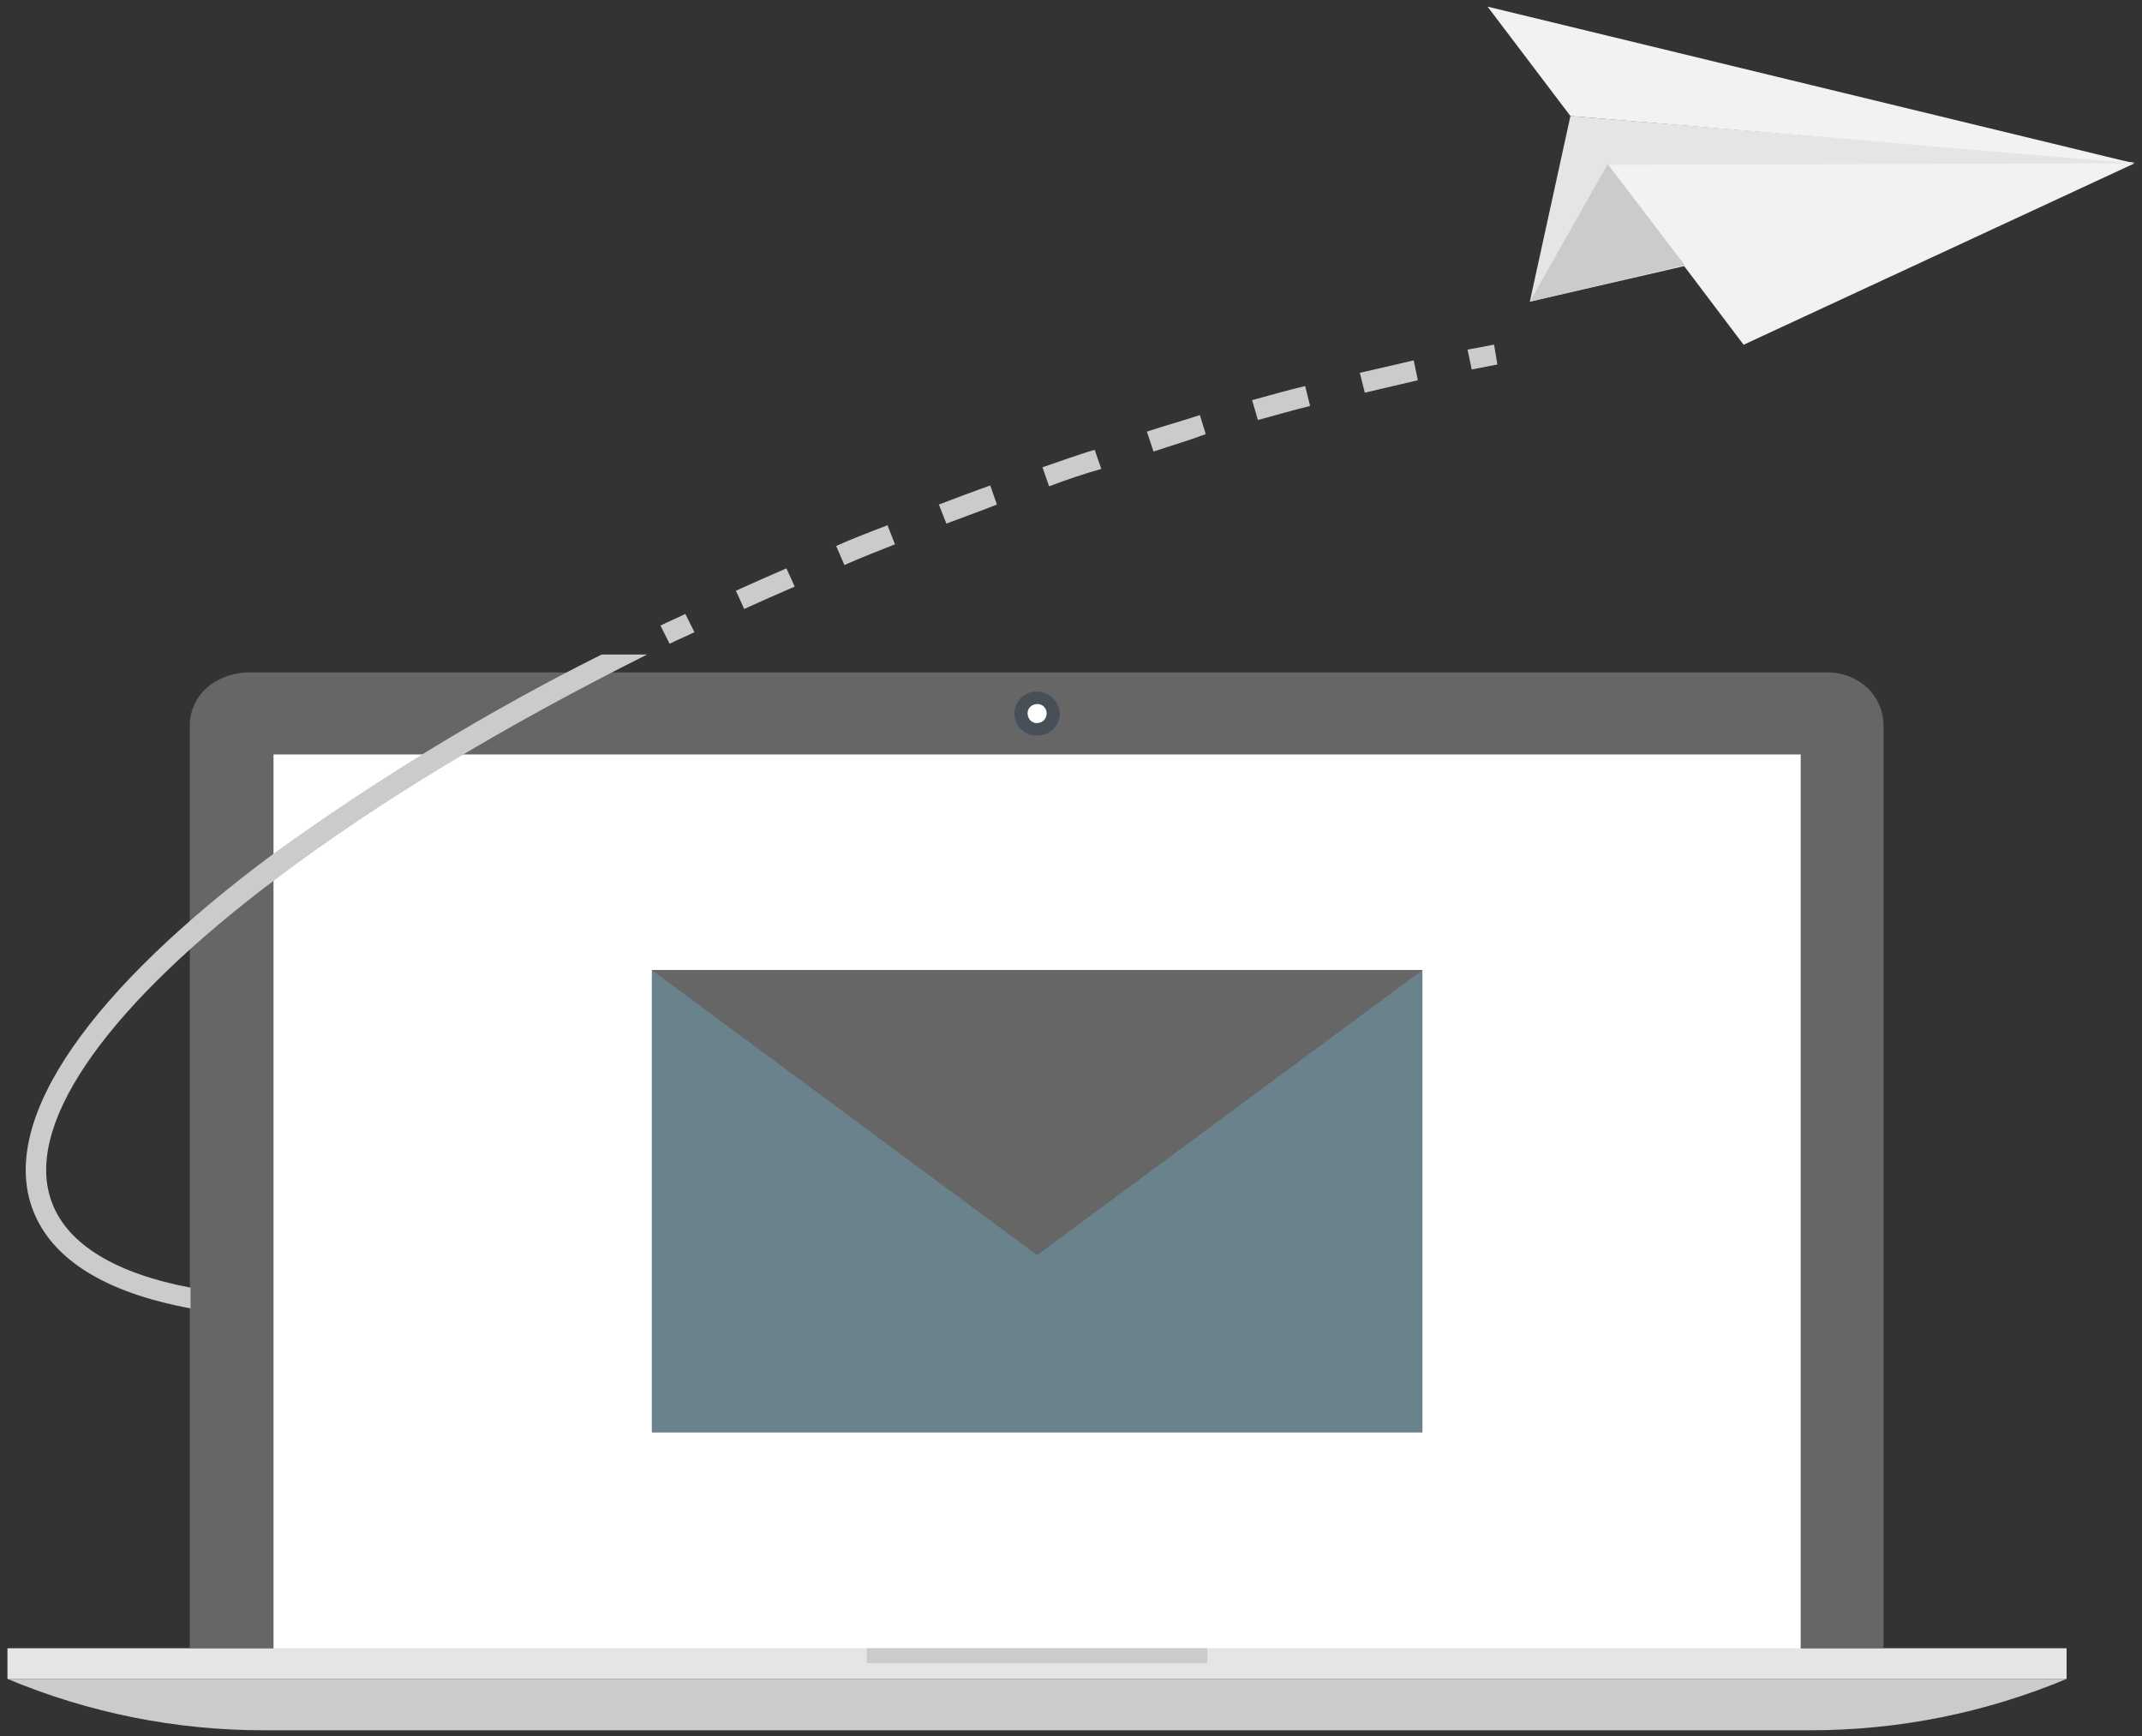
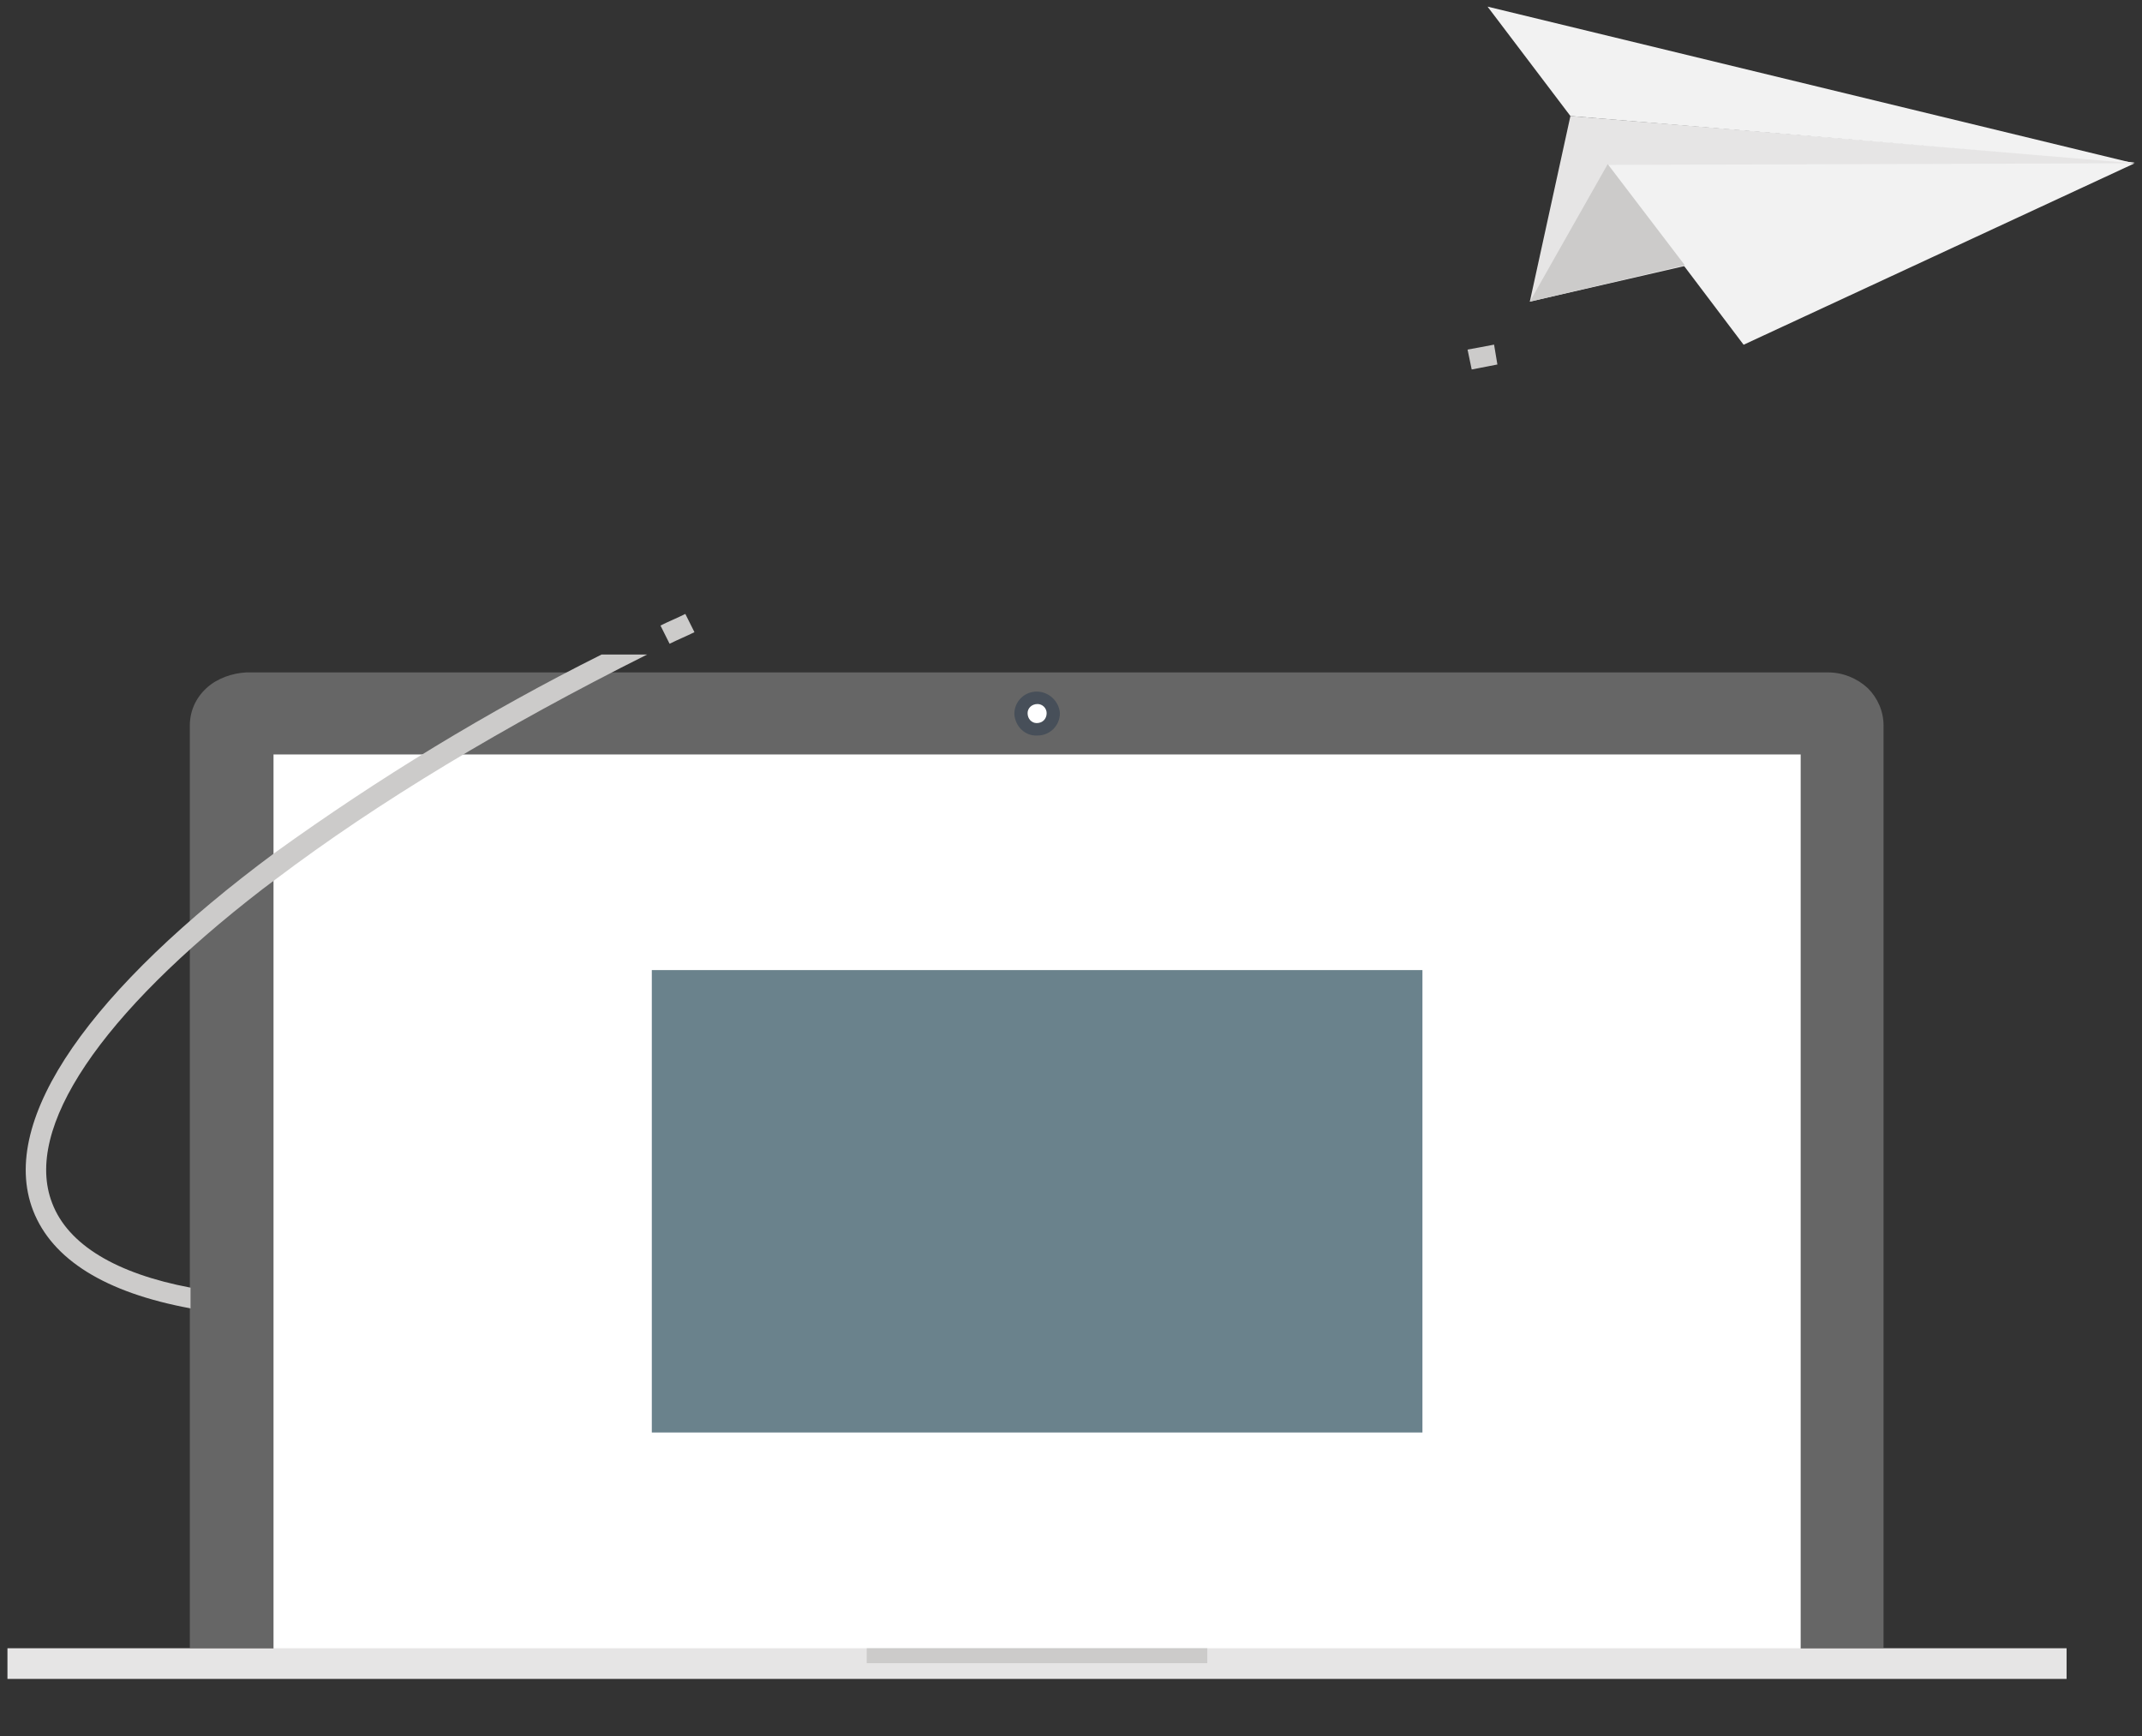
<svg xmlns="http://www.w3.org/2000/svg" version="1.1" id="Layer_1" x="0px" y="0px" viewBox="0 0 258.5 209.5" style="enable-background:new 0 0 258.5 209.5;" xml:space="preserve">
  <rect x="0" y="0" width="258.5" height="209.5" fill="#333333" stroke="none" />
  <style type="text/css">
	.st0{fill:#666666;}
	.st1{fill:#474F59;}
	.st2{fill:#FFFFFF;}
	.st3{fill:#6A828C;}
	.st4{fill:#CCCBCA;}
	.st5{fill:#E6E5E5;}
	.st6{fill:#F2F2F2;}
</style>
  <g transform="translate(-406.002 -3128.617)">
    <g transform="translate(743.832 3789.437)">
      <g transform="translate(-337.831 -579.778)">
        <g transform="translate(22.21)">
          <path class="st0" d="M203.2,2c-1.3-1.2-3-1.9-4.8-1.9H7.5C5.8,0.2,4,0.8,2.7,2c-1.3,1.2-2,2.8-2,4.5v111.3h204.4V6.5      C205.1,4.8,204.4,3.2,203.2,2z" />
          <g transform="translate(100.202 2.215)">
            <path class="st1" d="M5.5,2.8c0,1.5-1.2,2.7-2.7,2.7c0,0,0,0,0,0C1.3,5.6,0.1,4.4,0,2.9c0,0,0,0,0,0c0-1.5,1.2-2.7,2.7-2.7       c0,0,0,0,0,0C4.2,0.2,5.4,1.4,5.5,2.8C5.5,2.8,5.5,2.8,5.5,2.8z" />
            <path class="st2" d="M3.9,2.8C3.9,3.5,3.4,4,2.7,4l0,0C2.1,4,1.6,3.5,1.6,2.8c0-0.6,0.5-1.1,1.2-1.1C3.4,1.7,3.9,2.2,3.9,2.8z" />
          </g>
          <rect x="10.8" y="10" class="st2" width="184.3" height="107.9" />
          <g transform="translate(56.053 36.121)">
            <rect x="0.4" y="-0.1" class="st3" width="93" height="55.8" />
-             <path class="st0" d="M0.4-0.1l46.5,34.4L93.4-0.1H0.4z" />
          </g>
        </g>
        <g transform="translate(0 118.557)">
-           <path class="st4" d="M0.9,3c9.8,4.1,20.3,6.2,30.9,6.2h186.7c10.6,0,21.1-2.1,30.9-6.2H0.9z" />
          <rect x="0.9" y="-0.7" class="st5" width="248.5" height="3.7" />
          <rect x="104.6" y="-0.7" class="st4" width="41.1" height="1.8" />
        </g>
      </g>
      <g transform="translate(-335.634 -619.735)">
        <g transform="translate(77.211)">
          <path class="st4" d="M98.2,3.5l-0.5-2.4c1.1-0.2,2.2-0.4,3.2-0.6l0.4,2.4C100.3,3.1,99.2,3.3,98.2,3.5z" />
-           <path class="st4" d="M10.4,32.4l-1-2.2c2-0.9,4-1.8,6.1-2.7l1,2.2C14.4,30.6,12.4,31.5,10.4,32.4z M22.5,27.1l-1-2.3      c2-0.9,4.1-1.7,6.2-2.5l0.9,2.3C26.6,25.4,24.5,26.2,22.5,27.1L22.5,27.1z M34.8,22.1l-0.9-2.3c2.1-0.8,4.2-1.6,6.2-2.3l0.8,2.3      C38.9,20.6,36.9,21.3,34.8,22.1L34.8,22.1z M47.2,17.6l-0.8-2.3c2.1-0.7,4.2-1.5,6.3-2.1l0.8,2.3C51.4,16.1,49.3,16.8,47.2,17.6      L47.2,17.6z M59.8,13.4L59,11c2.1-0.7,4.3-1.3,6.4-2l0.7,2.3C64,12.1,61.9,12.7,59.8,13.4L59.8,13.4z M72.4,9.6l-0.7-2.4      c2.2-0.6,4.3-1.2,6.4-1.7l0.6,2.4C76.7,8.4,74.6,9,72.4,9.6L72.4,9.6z M85.3,6.3l-0.6-2.4c2.2-0.5,4.4-1,6.5-1.5l0.5,2.4      C89.6,5.3,87.4,5.8,85.3,6.3L85.3,6.3z" />
          <path class="st4" d="M1.4,36.6l-1.1-2.2c1-0.5,2-0.9,3-1.4l1.1,2.2C3.4,35.7,2.4,36.1,1.4,36.6z" />
        </g>
        <path class="st4" d="M70.4,37.9C56.6,44.8,43.5,52.8,31,61.8C9,78.1-2.5,93.9,1.8,105c2.3,5.9,8.7,9.9,19,11.8v-2.5     c-9-1.7-14.8-5.2-16.7-10.2c-3.5-9,5.8-22.8,25.4-37.9c0.5-0.4,1.1-0.8,1.6-1.2c12.3-9.3,27.6-18.5,44.8-27.1H70.4z" />
      </g>
      <g transform="translate(-157.909 -660.819)">
        <path class="st5" d="M9.6,14L4.7,36.4l73-16.8L9.6,14z" />
        <path class="st6" d="M14.1,19.9l16.4,21.7l47.2-21.9L14.1,19.9z" />
        <path class="st6" d="M-0.4,0.8L9.6,14l68,5.7L-0.4,0.8z" />
        <path class="st4" d="M4.7,36.4l9.4-16.6l9.3,12.2L4.7,36.4z" />
      </g>
    </g>
  </g>
</svg>